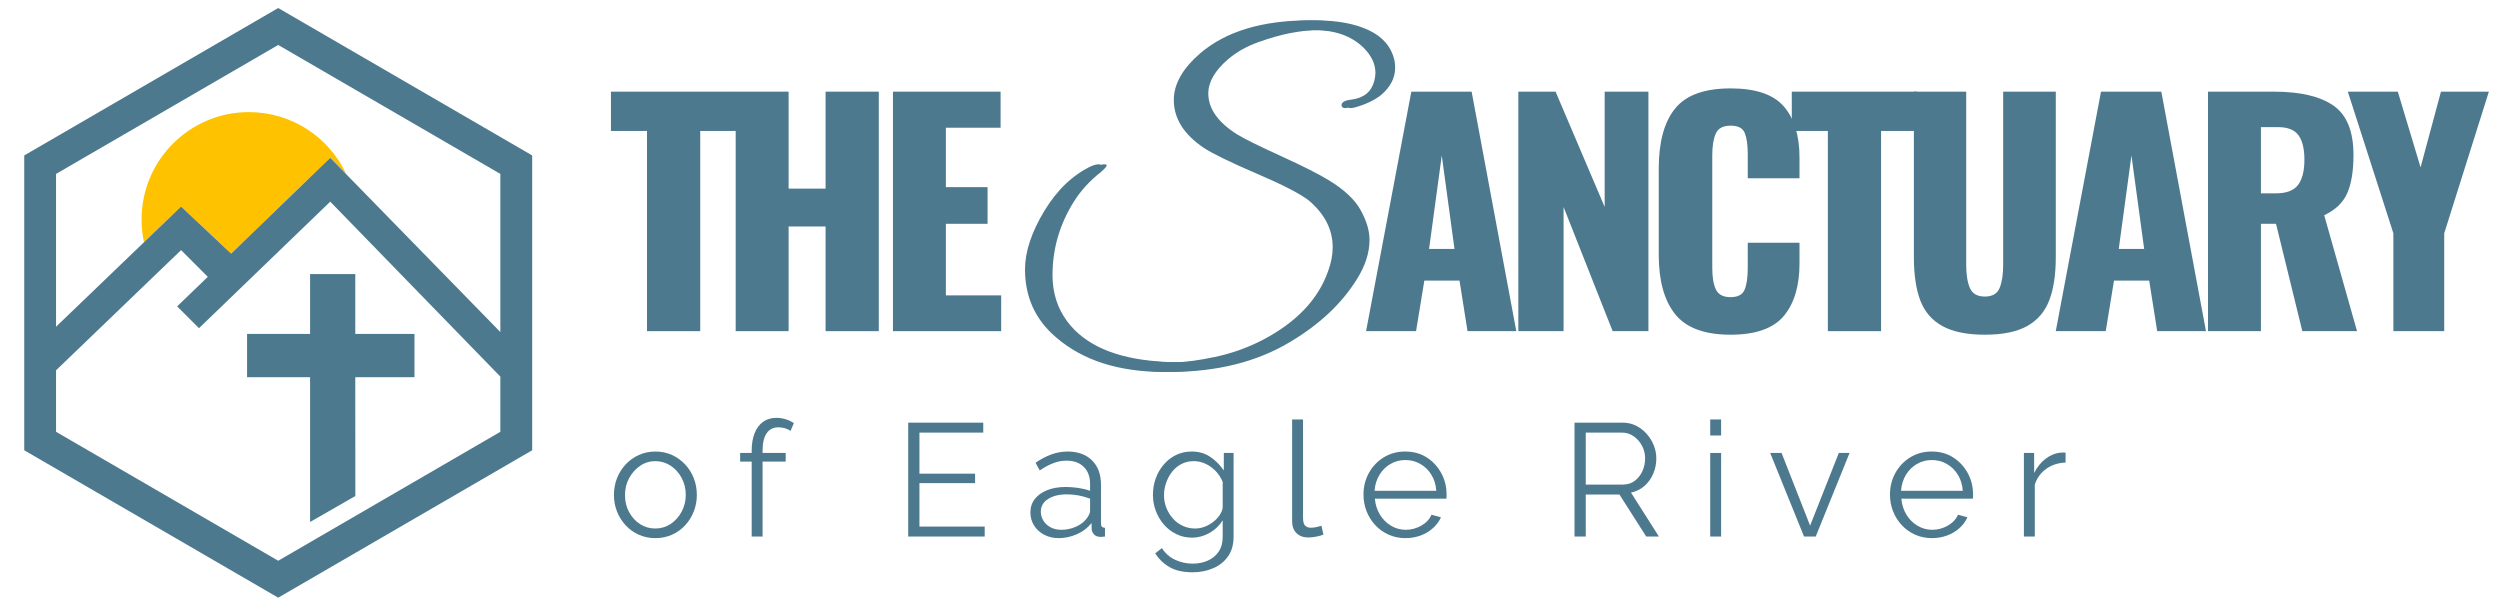
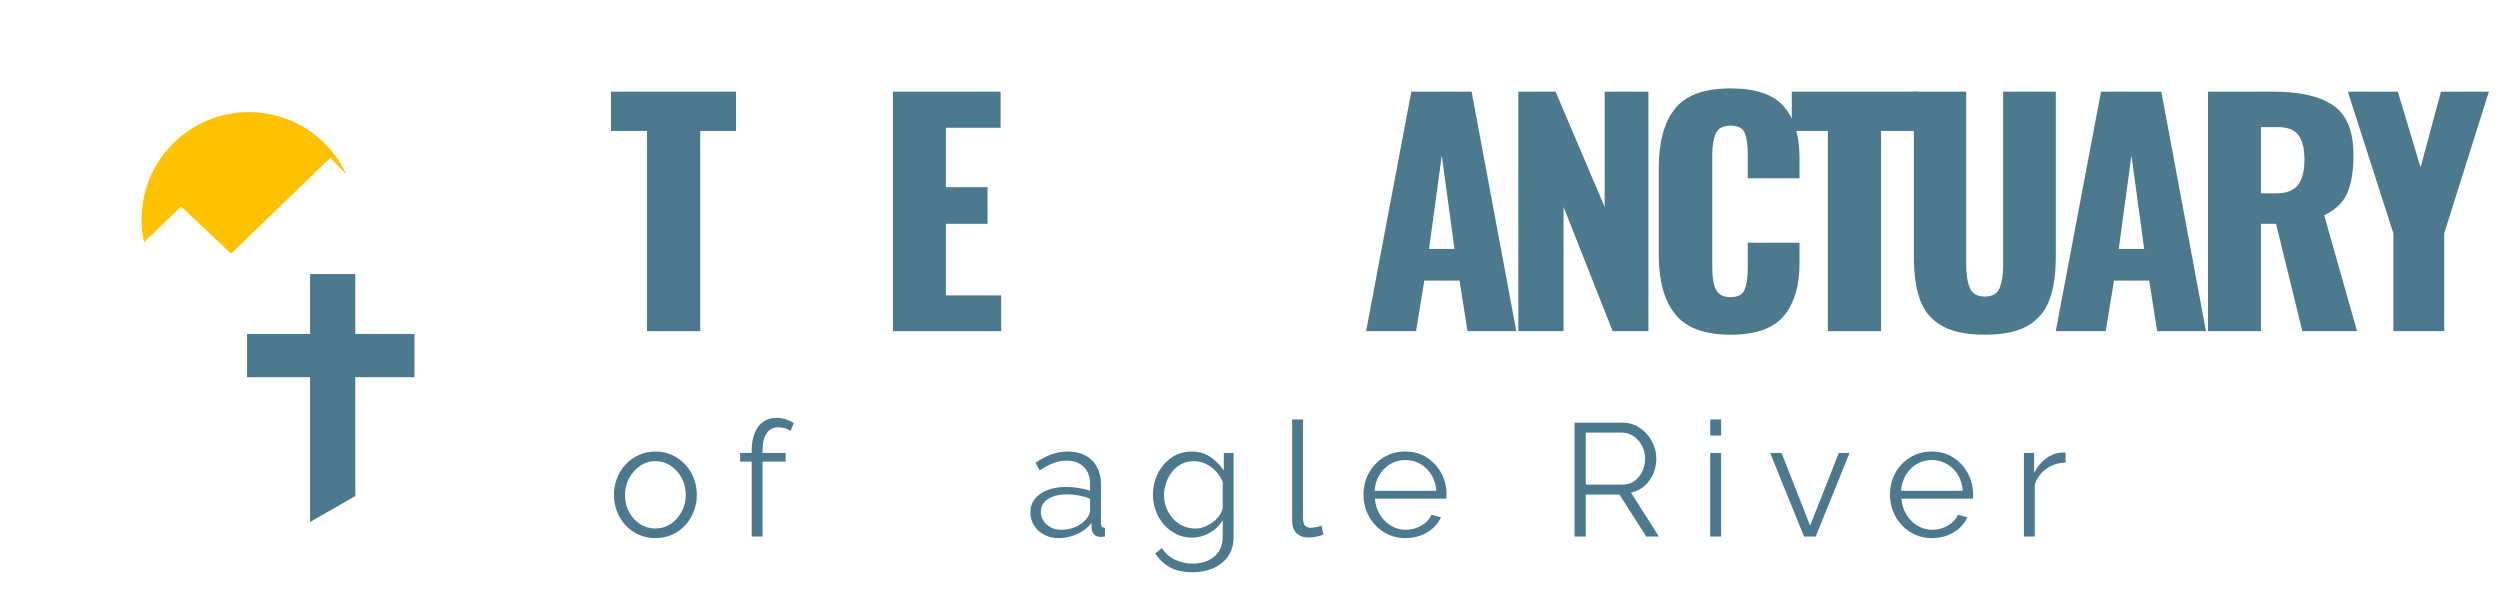
<svg xmlns="http://www.w3.org/2000/svg" width="2475" zoomAndPan="magnify" viewBox="0 0 1856.25 450" height="600" preserveAspectRatio="xMidYMid meet" version="1.2">
  <defs>
    <clipPath id="268c6f5052">
      <path d="M 17.926 5.957 L 395.773 5.957 L 395.773 443.777 L 17.926 443.777 Z M 17.926 5.957 " />
    </clipPath>
  </defs>
  <g id="473cc4cf9e">
    <path style=" stroke:none;fill-rule:nonzero;fill:#ffc200;fill-opacity:1;" d="M 257.176 129.465 L 245.207 117.188 L 171.609 188.332 L 134.445 153.379 L 106.93 179.84 C 105.715 174.277 105.109 168.648 105.113 162.957 C 105.113 118.93 140.805 83.234 184.809 83.234 C 186.699 83.234 188.59 83.301 190.473 83.434 C 192.359 83.566 194.238 83.77 196.109 84.035 C 197.98 84.301 199.84 84.637 201.688 85.035 C 203.535 85.434 205.363 85.898 207.18 86.43 C 208.992 86.957 210.785 87.551 212.559 88.207 C 214.332 88.867 216.078 89.586 217.801 90.367 C 219.52 91.148 221.211 91.988 222.871 92.891 C 224.535 93.793 226.16 94.754 227.754 95.77 C 229.348 96.789 230.902 97.859 232.418 98.988 C 233.934 100.117 235.41 101.297 236.84 102.531 C 238.273 103.766 239.66 105.047 241 106.379 C 242.344 107.711 243.637 109.086 244.879 110.512 C 246.121 111.934 247.312 113.402 248.453 114.91 C 249.59 116.418 250.676 117.965 251.703 119.551 C 252.73 121.137 253.703 122.758 254.617 124.41 C 255.531 126.066 256.383 127.75 257.176 129.465 Z M 257.176 129.465 " />
    <path style=" stroke:none;fill-rule:nonzero;fill:#4d798f;fill-opacity:1;" d="M 307.746 247.93 L 307.746 280.066 L 263.797 280.066 L 263.844 368.285 L 230.234 387.57 L 230.234 280.066 L 183.449 280.066 L 183.449 247.93 L 230.234 247.93 L 230.234 203.504 L 263.797 203.504 L 263.797 247.93 Z M 307.746 247.93 " />
    <g clip-rule="nonzero" clip-path="url(#268c6f5052)">
-       <path style=" stroke:none;fill-rule:nonzero;fill:#4d798f;fill-opacity:1;" d="M 206.566 5.957 L 17.996 115.41 L 17.996 334.324 L 206.566 443.777 L 395.141 334.324 L 395.141 115.41 Z M 371.508 320.609 L 206.566 416.355 L 41.617 320.609 L 41.617 274.949 L 116.094 203.348 L 134.445 185.711 L 154.281 205.547 L 134.418 224.703 L 131.543 227.484 L 147.746 243.68 L 154.852 236.84 L 245.191 149.723 L 264.289 169.359 L 371.508 279.633 Z M 371.508 246.539 L 257.176 129.465 L 245.207 117.188 L 171.609 188.332 L 134.445 153.379 L 106.93 179.84 L 41.617 242.598 L 41.617 129.125 L 206.566 33.383 L 371.508 129.125 Z M 371.508 246.539 " />
-     </g>
+       </g>
    <g style="fill:#4d798f;fill-opacity:1;">
      <g transform="translate(451.201, 245.882)">
        <path style="stroke:none" d="M 29.203 -148.641 L 2.422 -148.641 L 2.422 -177.828 L 95.281 -177.828 L 95.281 -148.641 L 68.719 -148.641 L 68.719 0 L 29.203 0 Z M 29.203 -148.641 " />
      </g>
    </g>
    <g style="fill:#4d798f;fill-opacity:1;">
      <g transform="translate(532.414, 245.882)">
-         <path style="stroke:none" d="M 13.828 -177.828 L 53.125 -177.828 L 53.125 -105.828 L 80.578 -105.828 L 80.578 -177.828 L 120.094 -177.828 L 120.094 0 L 80.578 0 L 80.578 -77.719 L 53.125 -77.719 L 53.125 0 L 13.828 0 Z M 13.828 -177.828 " />
-       </g>
+         </g>
    </g>
    <g style="fill:#4d798f;fill-opacity:1;">
      <g transform="translate(649.845, 245.882)">
        <path style="stroke:none" d="M 13.172 -177.828 L 93.094 -177.828 L 93.094 -151.047 L 52.469 -151.047 L 52.469 -106.922 L 83.422 -106.922 L 83.422 -79.703 L 52.469 -79.703 L 52.469 -26.562 L 93.531 -26.562 L 93.531 0 L 13.172 0 Z M 13.172 -177.828 " />
      </g>
    </g>
    <g style="fill:#4d798f;fill-opacity:1;">
      <g transform="translate(731.551, 245.882)">
        <path style="stroke:none" d="" />
      </g>
    </g>
    <g style="fill:#4d798f;fill-opacity:1;">
      <g transform="translate(771.278, 245.882)">
        <path style="stroke:none" d="" />
      </g>
    </g>
    <g style="fill:#4d798f;fill-opacity:1;">
      <g transform="translate(811.005, 245.882)">
        <path style="stroke:none" d="" />
      </g>
    </g>
    <g style="fill:#4d798f;fill-opacity:1;">
      <g transform="translate(850.732, 245.882)">
        <path style="stroke:none" d="" />
      </g>
    </g>
    <g style="fill:#4d798f;fill-opacity:1;">
      <g transform="translate(890.459, 245.882)">
        <path style="stroke:none" d="" />
      </g>
    </g>
    <g style="fill:#4d798f;fill-opacity:1;">
      <g transform="translate(930.186, 245.882)">
        <path style="stroke:none" d="" />
      </g>
    </g>
    <g style="fill:#4d798f;fill-opacity:1;">
      <g transform="translate(969.913, 245.882)">
        <path style="stroke:none" d="" />
      </g>
    </g>
    <g style="fill:#4d798f;fill-opacity:1;">
      <g transform="translate(1009.707, 245.882)">
        <path style="stroke:none" d="M 38.203 -177.828 L 82.984 -177.828 L 116.141 0 L 79.922 0 L 73.984 -37.547 L 47.859 -37.547 L 41.719 0 L 4.609 0 Z M 70.25 -61.031 L 60.812 -130.406 L 51.375 -61.031 Z M 70.25 -61.031 " />
      </g>
    </g>
    <g style="fill:#4d798f;fill-opacity:1;">
      <g transform="translate(1114.187, 245.882)">
        <path style="stroke:none" d="M 13.172 -177.828 L 40.828 -177.828 L 77.281 -92.203 L 77.281 -177.828 L 109.766 -177.828 L 109.766 0 L 83.203 0 L 46.766 -92.203 L 46.766 0 L 13.172 0 Z M 13.172 -177.828 " />
      </g>
    </g>
    <g style="fill:#4d798f;fill-opacity:1;">
      <g transform="translate(1220.863, 245.882)">
        <path style="stroke:none" d="M 64.109 2.641 C 44.785 2.641 31.062 -2.441 22.938 -12.609 C 14.812 -22.785 10.75 -37.461 10.75 -56.641 L 10.75 -120.75 C 10.75 -140.363 14.773 -155.18 22.828 -165.203 C 30.879 -175.234 44.641 -180.25 64.109 -180.25 C 82.691 -180.25 95.863 -175.785 103.625 -166.859 C 111.383 -157.93 115.266 -145.27 115.266 -128.875 L 115.266 -113.5 L 76.844 -113.5 L 76.844 -131.281 C 76.844 -138.164 76.109 -143.438 74.641 -147.094 C 73.18 -150.75 69.672 -152.578 64.109 -152.578 C 58.547 -152.578 54.883 -150.641 53.125 -146.766 C 51.375 -142.891 50.5 -137.508 50.5 -130.625 L 50.5 -46.984 C 50.5 -39.953 51.41 -34.57 53.234 -30.844 C 55.066 -27.113 58.691 -25.25 64.109 -25.25 C 69.523 -25.25 73 -27.113 74.531 -30.844 C 76.07 -34.57 76.844 -39.953 76.844 -46.984 L 76.844 -65.641 L 115.266 -65.641 L 115.266 -50.281 C 115.266 -33.594 111.383 -20.598 103.625 -11.297 C 95.863 -2.004 82.691 2.641 64.109 2.641 Z M 64.109 2.641 " />
      </g>
    </g>
    <g style="fill:#4d798f;fill-opacity:1;">
      <g transform="translate(1327.977, 245.882)">
        <path style="stroke:none" d="M 29.203 -148.641 L 2.422 -148.641 L 2.422 -177.828 L 95.281 -177.828 L 95.281 -148.641 L 68.719 -148.641 L 68.719 0 L 29.203 0 Z M 29.203 -148.641 " />
      </g>
    </g>
    <g style="fill:#4d798f;fill-opacity:1;">
      <g transform="translate(1409.191, 245.882)">
        <path style="stroke:none" d="M 64.547 2.641 C 51.223 2.641 40.68 0.484 32.922 -3.828 C 25.172 -8.148 19.723 -14.52 16.578 -22.938 C 13.43 -31.352 11.859 -42.078 11.859 -55.109 L 11.859 -177.828 L 50.719 -177.828 L 50.719 -49.172 C 50.719 -42.004 51.629 -36.297 53.453 -32.047 C 55.285 -27.805 58.984 -25.688 64.547 -25.688 C 70.109 -25.688 73.766 -27.805 75.516 -32.047 C 77.273 -36.297 78.156 -42.004 78.156 -49.172 L 78.156 -177.828 L 117.234 -177.828 L 117.234 -55.109 C 117.234 -42.078 115.625 -31.352 112.406 -22.938 C 109.188 -14.52 103.734 -8.148 96.047 -3.828 C 88.367 0.484 77.867 2.641 64.547 2.641 Z M 64.547 2.641 " />
      </g>
    </g>
    <g style="fill:#4d798f;fill-opacity:1;">
      <g transform="translate(1521.793, 245.882)">
        <path style="stroke:none" d="M 38.203 -177.828 L 82.984 -177.828 L 116.141 0 L 79.922 0 L 73.984 -37.547 L 47.859 -37.547 L 41.719 0 L 4.609 0 Z M 70.25 -61.031 L 60.812 -130.406 L 51.375 -61.031 Z M 70.25 -61.031 " />
      </g>
    </g>
    <g style="fill:#4d798f;fill-opacity:1;">
      <g transform="translate(1626.273, 245.882)">
        <path style="stroke:none" d="M 13.172 -177.828 L 62.125 -177.828 C 81.594 -177.828 96.301 -174.391 106.25 -167.516 C 116.207 -160.641 121.188 -148.414 121.188 -130.844 C 121.188 -118.988 119.648 -109.547 116.578 -102.516 C 113.504 -95.492 107.797 -90.008 99.453 -86.062 L 123.828 0 L 83.203 0 L 63.672 -79.703 L 52.469 -79.703 L 52.469 0 L 13.172 0 Z M 63.453 -102.312 C 71.348 -102.312 76.867 -104.395 80.016 -108.562 C 83.172 -112.738 84.75 -119 84.75 -127.344 C 84.75 -135.383 83.285 -141.414 80.359 -145.438 C 77.43 -149.469 72.379 -151.484 65.203 -151.484 L 52.469 -151.484 L 52.469 -102.312 Z M 63.453 -102.312 " />
      </g>
    </g>
    <g style="fill:#4d798f;fill-opacity:1;">
      <g transform="translate(1741.51, 245.882)">
        <path style="stroke:none" d="M 35.562 -72.672 L 1.75 -177.828 L 38.859 -177.828 L 55.766 -121.625 L 70.906 -177.828 L 106.484 -177.828 L 73.328 -72.672 L 73.328 0 L 35.562 0 Z M 35.562 -72.672 " />
      </g>
    </g>
    <g style="fill:#4d798f;fill-opacity:1;">
      <g transform="translate(761.364, 249.92)">
-         <path style="stroke:none" d="M 259.891 -195.859 C 259.891 -202.586 256.812 -208.93 250.656 -214.891 C 241.812 -223.359 229.602 -227.594 214.031 -227.594 C 200.375 -227.594 185.273 -224.609 168.734 -218.641 C 160.078 -215.566 152.578 -211.336 146.234 -205.953 C 136.43 -197.492 131.531 -189.035 131.531 -180.578 C 131.531 -169.223 138.738 -159.031 153.156 -150 C 158.539 -146.727 169.359 -141.391 185.609 -133.984 C 201.859 -126.578 213.734 -120.566 221.234 -115.953 C 232.578 -109.035 240.41 -101.633 244.734 -93.75 C 249.066 -85.863 251.234 -78.555 251.234 -71.828 C 251.234 -62.211 248.062 -52.406 241.719 -42.406 C 230.562 -24.52 214.211 -9.133 192.672 3.75 C 167.867 18.75 137.969 26.25 102.969 26.25 C 69.312 26.25 42.582 17.691 22.781 0.578 C 7.395 -12.492 -0.297 -29.32 -0.297 -49.906 C -0.297 -62.977 4.461 -77.398 13.984 -93.172 C 23.504 -108.941 35.188 -120.094 49.031 -126.625 C 51.914 -127.781 54.078 -128.164 55.516 -127.781 C 56.961 -127.395 55.766 -125.566 51.922 -122.297 C 43.648 -115.766 37.016 -108.555 32.016 -100.672 C 21.242 -83.742 15.859 -65.379 15.859 -45.578 C 15.859 -32.492 19.508 -21.051 26.812 -11.25 C 39.895 6.25 62.586 16.156 94.891 18.469 C 98.547 18.844 103.977 19.031 111.188 19.031 C 118.406 19.031 128.211 17.734 140.609 15.141 C 153.016 12.547 164.988 8.27 176.531 2.312 C 201.332 -10.77 217.391 -27.691 224.703 -48.453 C 227.004 -54.609 228.156 -60.57 228.156 -66.344 C 228.156 -79.414 222.289 -90.953 210.562 -100.953 C 204.219 -105.953 191.285 -112.633 171.766 -121 C 152.242 -129.363 139.117 -135.758 132.391 -140.188 C 117.586 -150.188 110.188 -162.016 110.188 -175.672 C 110.188 -187.586 116.816 -199.223 130.078 -210.578 C 149.117 -226.723 176.047 -234.797 210.859 -234.797 C 227.203 -234.797 240.516 -232.344 250.797 -227.438 C 261.086 -222.539 267.391 -215.188 269.703 -205.375 C 270.078 -203.457 270.266 -201.535 270.266 -199.609 C 270.266 -192.109 266.805 -185.379 259.891 -179.422 C 255.078 -175.578 248.633 -172.5 240.562 -170.188 C 237.102 -169.227 235.18 -169.613 234.797 -171.344 C 234.41 -173.844 236.812 -175.379 242 -175.953 C 251.227 -177.109 256.906 -181.723 259.031 -189.797 C 259.602 -191.91 259.891 -193.93 259.891 -195.859 Z M 259.891 -195.859 " />
-       </g>
+         </g>
    </g>
    <g style="fill:#4d798f;fill-opacity:1;">
      <g transform="translate(765.634, 249.92)">
-         <path style="stroke:none" d="M 259.891 -195.859 C 259.891 -202.586 256.812 -208.93 250.656 -214.891 C 241.812 -223.359 229.602 -227.594 214.031 -227.594 C 200.375 -227.594 185.273 -224.609 168.734 -218.641 C 160.078 -215.566 152.578 -211.336 146.234 -205.953 C 136.43 -197.492 131.531 -189.035 131.531 -180.578 C 131.531 -169.223 138.738 -159.031 153.156 -150 C 158.539 -146.727 169.359 -141.391 185.609 -133.984 C 201.859 -126.578 213.734 -120.566 221.234 -115.953 C 232.578 -109.035 240.41 -101.633 244.734 -93.75 C 249.066 -85.863 251.234 -78.555 251.234 -71.828 C 251.234 -62.211 248.062 -52.406 241.719 -42.406 C 230.562 -24.52 214.211 -9.133 192.672 3.75 C 167.867 18.75 137.969 26.25 102.969 26.25 C 69.312 26.25 42.582 17.691 22.781 0.578 C 7.395 -12.492 -0.297 -29.32 -0.297 -49.906 C -0.297 -62.977 4.461 -77.398 13.984 -93.172 C 23.504 -108.941 35.188 -120.094 49.031 -126.625 C 51.914 -127.781 54.078 -128.164 55.516 -127.781 C 56.961 -127.395 55.766 -125.566 51.922 -122.297 C 43.648 -115.766 37.016 -108.555 32.016 -100.672 C 21.242 -83.742 15.859 -65.379 15.859 -45.578 C 15.859 -32.492 19.508 -21.051 26.812 -11.25 C 39.895 6.25 62.586 16.156 94.891 18.469 C 98.547 18.844 103.977 19.031 111.188 19.031 C 118.406 19.031 128.211 17.734 140.609 15.141 C 153.016 12.547 164.988 8.27 176.531 2.312 C 201.332 -10.77 217.391 -27.691 224.703 -48.453 C 227.004 -54.609 228.156 -60.57 228.156 -66.344 C 228.156 -79.414 222.289 -90.953 210.562 -100.953 C 204.219 -105.953 191.285 -112.633 171.766 -121 C 152.242 -129.363 139.117 -135.758 132.391 -140.188 C 117.586 -150.188 110.188 -162.016 110.188 -175.672 C 110.188 -187.586 116.816 -199.223 130.078 -210.578 C 149.117 -226.723 176.047 -234.797 210.859 -234.797 C 227.203 -234.797 240.516 -232.344 250.797 -227.438 C 261.086 -222.539 267.391 -215.188 269.703 -205.375 C 270.078 -203.457 270.266 -201.535 270.266 -199.609 C 270.266 -192.109 266.805 -185.379 259.891 -179.422 C 255.078 -175.578 248.633 -172.5 240.562 -170.188 C 237.102 -169.227 235.18 -169.613 234.797 -171.344 C 234.41 -173.844 236.812 -175.379 242 -175.953 C 251.227 -177.109 256.906 -181.723 259.031 -189.797 C 259.602 -191.91 259.891 -193.93 259.891 -195.859 Z M 259.891 -195.859 " />
-       </g>
+         </g>
    </g>
    <g style="fill:#4d798f;fill-opacity:1;">
      <g transform="translate(451.201, 398.372)">
        <path style="stroke:none" d="M 35.359 1.188 C 30.922 1.188 26.816 0.336 23.047 -1.359 C 19.273 -3.066 16.02 -5.41 13.281 -8.391 C 10.539 -11.367 8.414 -14.781 6.906 -18.625 C 5.395 -22.477 4.641 -26.551 4.641 -30.844 C 4.641 -35.289 5.395 -39.438 6.906 -43.281 C 8.414 -47.133 10.555 -50.547 13.328 -53.516 C 16.109 -56.492 19.383 -58.836 23.156 -60.547 C 26.926 -62.254 31.035 -63.109 35.484 -63.109 C 39.93 -63.109 44.02 -62.254 47.75 -60.547 C 51.477 -58.836 54.734 -56.492 57.516 -53.516 C 60.297 -50.547 62.438 -47.133 63.938 -43.281 C 65.445 -39.438 66.203 -35.289 66.203 -30.844 C 66.203 -26.551 65.445 -22.477 63.938 -18.625 C 62.438 -14.781 60.316 -11.367 57.578 -8.391 C 54.836 -5.41 51.582 -3.066 47.812 -1.359 C 44.039 0.336 39.891 1.188 35.359 1.188 Z M 12.859 -30.719 C 12.859 -26.113 13.867 -21.926 15.891 -18.156 C 17.922 -14.383 20.641 -11.406 24.047 -9.219 C 27.461 -7.039 31.234 -5.953 35.359 -5.953 C 39.492 -5.953 43.266 -7.062 46.672 -9.281 C 50.086 -11.508 52.828 -14.547 54.891 -18.391 C 56.953 -22.242 57.984 -26.43 57.984 -30.953 C 57.984 -35.555 56.953 -39.766 54.891 -43.578 C 52.828 -47.391 50.086 -50.406 46.672 -52.625 C 43.266 -54.852 39.492 -55.969 35.359 -55.969 C 31.234 -55.969 27.484 -54.816 24.109 -52.516 C 20.734 -50.211 18.016 -47.176 15.953 -43.406 C 13.891 -39.633 12.859 -35.406 12.859 -30.719 Z M 12.859 -30.719 " />
      </g>
    </g>
    <g style="fill:#4d798f;fill-opacity:1;">
      <g transform="translate(546.22, 398.372)">
        <path style="stroke:none" d="M 11.906 0 L 11.906 -55.609 L 3.328 -55.609 L 3.328 -62.047 L 11.906 -62.047 L 11.906 -63.703 C 11.906 -68.785 12.641 -73.148 14.109 -76.797 C 15.578 -80.453 17.68 -83.254 20.422 -85.203 C 23.16 -87.148 26.395 -88.125 30.125 -88.125 C 32.582 -88.125 34.961 -87.766 37.266 -87.047 C 39.566 -86.328 41.551 -85.375 43.219 -84.188 L 40.719 -78.359 C 39.688 -79.223 38.336 -79.895 36.672 -80.375 C 35.004 -80.852 33.336 -81.094 31.672 -81.094 C 27.941 -81.094 25.062 -79.625 23.031 -76.688 C 21.008 -73.75 20 -69.5 20 -63.938 L 20 -62.047 L 37.156 -62.047 L 37.156 -55.609 L 20 -55.609 L 20 0 Z M 11.906 0 " />
      </g>
    </g>
    <g style="fill:#4d798f;fill-opacity:1;">
      <g transform="translate(608.139, 398.372)">
        <path style="stroke:none" d="" />
      </g>
    </g>
    <g style="fill:#4d798f;fill-opacity:1;">
      <g transform="translate(663.746, 398.372)">
-         <path style="stroke:none" d="M 67.391 -7.391 L 67.391 0 L 10.594 0 L 10.594 -84.547 L 66.328 -84.547 L 66.328 -77.156 L 18.938 -77.156 L 18.938 -46.672 L 60.25 -46.672 L 60.25 -39.656 L 18.938 -39.656 L 18.938 -7.391 Z M 67.391 -7.391 " />
-       </g>
+         </g>
    </g>
    <g style="fill:#4d798f;fill-opacity:1;">
      <g transform="translate(761.147, 398.372)">
        <path style="stroke:none" d="M 3.922 -17.859 C 3.922 -21.754 5.031 -25.109 7.25 -27.922 C 9.477 -30.742 12.555 -32.926 16.484 -34.469 C 20.422 -36.02 24.969 -36.797 30.125 -36.797 C 33.145 -36.797 36.281 -36.555 39.531 -36.078 C 42.789 -35.598 45.691 -34.883 48.234 -33.938 L 48.234 -39.172 C 48.234 -44.41 46.68 -48.578 43.578 -51.672 C 40.484 -54.773 36.195 -56.328 30.719 -56.328 C 27.383 -56.328 24.109 -55.707 20.891 -54.469 C 17.68 -53.238 14.332 -51.438 10.844 -49.062 L 7.734 -54.781 C 11.785 -57.551 15.754 -59.629 19.641 -61.016 C 23.535 -62.41 27.508 -63.109 31.562 -63.109 C 39.176 -63.109 45.207 -60.926 49.656 -56.562 C 54.102 -52.195 56.328 -46.164 56.328 -38.469 L 56.328 -9.766 C 56.328 -8.648 56.562 -7.832 57.031 -7.312 C 57.508 -6.801 58.266 -6.508 59.297 -6.438 L 59.297 0 C 58.422 0.082 57.664 0.16 57.031 0.234 C 56.395 0.316 55.922 0.316 55.609 0.234 C 53.617 0.16 52.109 -0.469 51.078 -1.656 C 50.047 -2.852 49.492 -4.129 49.422 -5.484 L 49.297 -10 C 46.516 -6.426 42.898 -3.664 38.453 -1.719 C 34.016 0.219 29.492 1.188 24.891 1.188 C 20.922 1.188 17.328 0.336 14.109 -1.359 C 10.891 -3.066 8.383 -5.367 6.594 -8.266 C 4.812 -11.172 3.922 -14.367 3.922 -17.859 Z M 45.484 -13.094 C 46.359 -14.207 47.035 -15.281 47.516 -16.312 C 47.992 -17.344 48.234 -18.254 48.234 -19.047 L 48.234 -28.109 C 45.523 -29.141 42.723 -29.93 39.828 -30.484 C 36.93 -31.035 34.016 -31.312 31.078 -31.312 C 25.285 -31.312 20.602 -30.16 17.031 -27.859 C 13.457 -25.555 11.672 -22.422 11.672 -18.453 C 11.672 -16.148 12.266 -13.988 13.453 -11.969 C 14.641 -9.945 16.383 -8.281 18.688 -6.969 C 21 -5.656 23.703 -5 26.797 -5 C 30.68 -5 34.312 -5.754 37.688 -7.266 C 41.062 -8.773 43.66 -10.719 45.484 -13.094 Z M 45.484 -13.094 " />
      </g>
    </g>
    <g style="fill:#4d798f;fill-opacity:1;">
      <g transform="translate(851.285, 398.372)">
        <path style="stroke:none" d="M 33.812 0.828 C 29.602 0.828 25.711 -0.039 22.141 -1.781 C 18.578 -3.531 15.504 -5.895 12.922 -8.875 C 10.336 -11.852 8.332 -15.242 6.906 -19.047 C 5.477 -22.859 4.766 -26.789 4.766 -30.844 C 4.766 -35.207 5.457 -39.312 6.844 -43.156 C 8.238 -47.008 10.223 -50.441 12.797 -53.453 C 15.379 -56.473 18.414 -58.836 21.906 -60.547 C 25.406 -62.254 29.297 -63.109 33.578 -63.109 C 38.898 -63.109 43.523 -61.758 47.453 -59.062 C 51.379 -56.363 54.691 -53.031 57.391 -49.062 L 57.391 -62.047 L 64.656 -62.047 L 64.656 0.234 C 64.656 5.953 63.285 10.773 60.547 14.703 C 57.805 18.629 54.113 21.582 49.469 23.562 C 44.832 25.551 39.773 26.547 34.297 26.547 C 27.234 26.547 21.516 25.273 17.141 22.734 C 12.773 20.203 9.207 16.789 6.438 12.5 L 11.438 8.578 C 13.895 12.461 17.164 15.359 21.25 17.266 C 25.344 19.172 29.691 20.125 34.297 20.125 C 38.348 20.125 42.055 19.391 45.422 17.922 C 48.797 16.453 51.492 14.25 53.516 11.312 C 55.547 8.375 56.562 4.68 56.562 0.234 L 56.562 -12.031 C 54.176 -8.133 50.922 -5.016 46.797 -2.672 C 42.672 -0.336 38.344 0.828 33.812 0.828 Z M 36.078 -5.953 C 38.535 -5.953 40.895 -6.391 43.156 -7.266 C 45.426 -8.141 47.516 -9.312 49.422 -10.781 C 51.328 -12.25 52.91 -13.895 54.172 -15.719 C 55.441 -17.539 56.238 -19.406 56.562 -21.312 L 56.562 -40.484 C 55.375 -43.504 53.664 -46.18 51.438 -48.516 C 49.219 -50.859 46.695 -52.688 43.875 -54 C 41.062 -55.312 38.145 -55.969 35.125 -55.969 C 31.633 -55.969 28.52 -55.234 25.781 -53.766 C 23.039 -52.297 20.738 -50.348 18.875 -47.922 C 17.008 -45.504 15.562 -42.785 14.531 -39.766 C 13.5 -36.754 12.984 -33.738 12.984 -30.719 C 12.984 -27.383 13.578 -24.227 14.766 -21.25 C 15.953 -18.281 17.598 -15.625 19.703 -13.281 C 21.805 -10.938 24.266 -9.129 27.078 -7.859 C 29.898 -6.586 32.898 -5.953 36.078 -5.953 Z M 36.078 -5.953 " />
      </g>
    </g>
    <g style="fill:#4d798f;fill-opacity:1;">
      <g transform="translate(950.115, 398.372)">
        <path style="stroke:none" d="M 9.281 -86.922 L 17.391 -86.922 L 17.391 -14.047 C 17.391 -10.953 17.941 -8.926 19.047 -7.969 C 20.16 -7.02 21.508 -6.547 23.094 -6.547 C 24.531 -6.547 25.961 -6.703 27.391 -7.016 C 28.816 -7.336 30.047 -7.66 31.078 -7.984 L 32.516 -1.422 C 31.004 -0.785 29.156 -0.27 26.969 0.125 C 24.789 0.52 22.906 0.719 21.312 0.719 C 17.664 0.719 14.75 -0.352 12.562 -2.5 C 10.375 -4.645 9.281 -7.582 9.281 -11.312 Z M 9.281 -86.922 " />
      </g>
    </g>
    <g style="fill:#4d798f;fill-opacity:1;">
      <g transform="translate(1007.747, 398.372)">
        <path style="stroke:none" d="M 35.719 1.188 C 31.281 1.188 27.156 0.336 23.344 -1.359 C 19.531 -3.066 16.234 -5.41 13.453 -8.391 C 10.672 -11.367 8.504 -14.801 6.953 -18.688 C 5.41 -22.582 4.641 -26.754 4.641 -31.203 C 4.641 -36.992 5.969 -42.312 8.625 -47.156 C 11.289 -52 14.961 -55.867 19.641 -58.766 C 24.328 -61.66 29.648 -63.109 35.609 -63.109 C 41.711 -63.109 47.047 -61.641 51.609 -58.703 C 56.18 -55.766 59.773 -51.895 62.391 -47.094 C 65.016 -42.289 66.328 -37.031 66.328 -31.312 C 66.328 -30.676 66.328 -30.062 66.328 -29.469 C 66.328 -28.875 66.285 -28.422 66.203 -28.109 L 13.094 -28.109 C 13.488 -23.66 14.738 -19.707 16.844 -16.25 C 18.945 -12.801 21.688 -10.062 25.062 -8.031 C 28.438 -6.008 32.109 -5 36.078 -5 C 40.129 -5 43.957 -6.031 47.562 -8.094 C 51.176 -10.156 53.703 -12.852 55.141 -16.188 L 62.156 -14.297 C 60.883 -11.359 58.938 -8.695 56.312 -6.312 C 53.695 -3.926 50.625 -2.078 47.094 -0.766 C 43.562 0.535 39.77 1.188 35.719 1.188 Z M 12.859 -33.938 L 58.703 -33.938 C 58.391 -38.457 57.18 -42.426 55.078 -45.844 C 52.973 -49.258 50.234 -51.938 46.859 -53.875 C 43.484 -55.82 39.77 -56.797 35.719 -56.797 C 31.676 -56.797 27.984 -55.82 24.641 -53.875 C 21.305 -51.938 18.586 -49.238 16.484 -45.781 C 14.391 -42.332 13.18 -38.383 12.859 -33.938 Z M 12.859 -33.938 " />
      </g>
    </g>
    <g style="fill:#4d798f;fill-opacity:1;">
      <g transform="translate(1102.886, 398.372)">
        <path style="stroke:none" d="" />
      </g>
    </g>
    <g style="fill:#4d798f;fill-opacity:1;">
      <g transform="translate(1158.494, 398.372)">
        <path style="stroke:none" d="M 10.594 0 L 10.594 -84.547 L 46.328 -84.547 C 49.973 -84.547 53.301 -83.789 56.312 -82.281 C 59.332 -80.77 61.973 -78.723 64.234 -76.141 C 66.504 -73.566 68.254 -70.711 69.484 -67.578 C 70.711 -64.441 71.328 -61.242 71.328 -57.984 C 71.328 -53.941 70.551 -50.133 69 -46.562 C 67.457 -42.988 65.273 -39.969 62.453 -37.5 C 59.641 -35.039 56.328 -33.414 52.516 -32.625 L 73.234 0 L 63.828 0 L 43.938 -31.203 L 18.938 -31.203 L 18.938 0 Z M 18.938 -38.578 L 46.562 -38.578 C 49.895 -38.578 52.789 -39.488 55.25 -41.312 C 57.707 -43.145 59.613 -45.547 60.969 -48.516 C 62.32 -51.492 63 -54.648 63 -57.984 C 63 -61.398 62.223 -64.555 60.672 -67.453 C 59.117 -70.348 57.051 -72.688 54.469 -74.469 C 51.895 -76.258 49.02 -77.156 45.844 -77.156 L 18.938 -77.156 Z M 18.938 -38.578 " />
      </g>
    </g>
    <g style="fill:#4d798f;fill-opacity:1;">
      <g transform="translate(1260.896, 398.372)">
        <path style="stroke:none" d="M 8.938 0 L 8.938 -62.047 L 17.031 -62.047 L 17.031 0 Z M 8.938 -75.016 L 8.938 -86.922 L 17.031 -86.922 L 17.031 -75.016 Z M 8.938 -75.016 " />
      </g>
    </g>
    <g style="fill:#4d798f;fill-opacity:1;">
      <g transform="translate(1312.098, 398.372)">
        <path style="stroke:none" d="M 27.391 0 L 2.266 -62.047 L 10.719 -62.047 L 31.906 -8.094 L 53.234 -62.047 L 61.203 -62.047 L 36.078 0 Z M 27.391 0 " />
      </g>
    </g>
    <g style="fill:#4d798f;fill-opacity:1;">
      <g transform="translate(1398.663, 398.372)">
        <path style="stroke:none" d="M 35.719 1.188 C 31.281 1.188 27.156 0.336 23.344 -1.359 C 19.531 -3.066 16.234 -5.41 13.453 -8.391 C 10.672 -11.367 8.504 -14.801 6.953 -18.688 C 5.41 -22.582 4.641 -26.754 4.641 -31.203 C 4.641 -36.992 5.969 -42.312 8.625 -47.156 C 11.289 -52 14.961 -55.867 19.641 -58.766 C 24.328 -61.66 29.648 -63.109 35.609 -63.109 C 41.711 -63.109 47.047 -61.641 51.609 -58.703 C 56.18 -55.766 59.773 -51.895 62.391 -47.094 C 65.016 -42.289 66.328 -37.031 66.328 -31.312 C 66.328 -30.676 66.328 -30.062 66.328 -29.469 C 66.328 -28.875 66.285 -28.422 66.203 -28.109 L 13.094 -28.109 C 13.488 -23.66 14.738 -19.707 16.844 -16.25 C 18.945 -12.801 21.688 -10.062 25.062 -8.031 C 28.438 -6.008 32.109 -5 36.078 -5 C 40.129 -5 43.957 -6.031 47.562 -8.094 C 51.176 -10.156 53.703 -12.852 55.141 -16.188 L 62.156 -14.297 C 60.883 -11.359 58.938 -8.695 56.312 -6.312 C 53.695 -3.926 50.625 -2.078 47.094 -0.766 C 43.562 0.535 39.77 1.188 35.719 1.188 Z M 12.859 -33.938 L 58.703 -33.938 C 58.391 -38.457 57.18 -42.426 55.078 -45.844 C 52.973 -49.258 50.234 -51.938 46.859 -53.875 C 43.484 -55.82 39.77 -56.797 35.719 -56.797 C 31.676 -56.797 27.984 -55.82 24.641 -53.875 C 21.305 -51.938 18.586 -49.238 16.484 -45.781 C 14.391 -42.332 13.18 -38.383 12.859 -33.938 Z M 12.859 -33.938 " />
      </g>
    </g>
    <g style="fill:#4d798f;fill-opacity:1;">
      <g transform="translate(1493.802, 398.372)">
        <path style="stroke:none" d="M 39.891 -54.891 C 34.492 -54.734 29.75 -53.223 25.656 -50.359 C 21.57 -47.504 18.695 -43.578 17.031 -38.578 L 17.031 0 L 8.938 0 L 8.938 -62.047 L 16.547 -62.047 L 16.547 -47.156 C 18.691 -51.52 21.531 -55.051 25.062 -57.75 C 28.594 -60.445 32.344 -61.957 36.312 -62.281 C 37.113 -62.352 37.812 -62.391 38.406 -62.391 C 39 -62.391 39.492 -62.352 39.891 -62.281 Z M 39.891 -54.891 " />
      </g>
    </g>
  </g>
</svg>